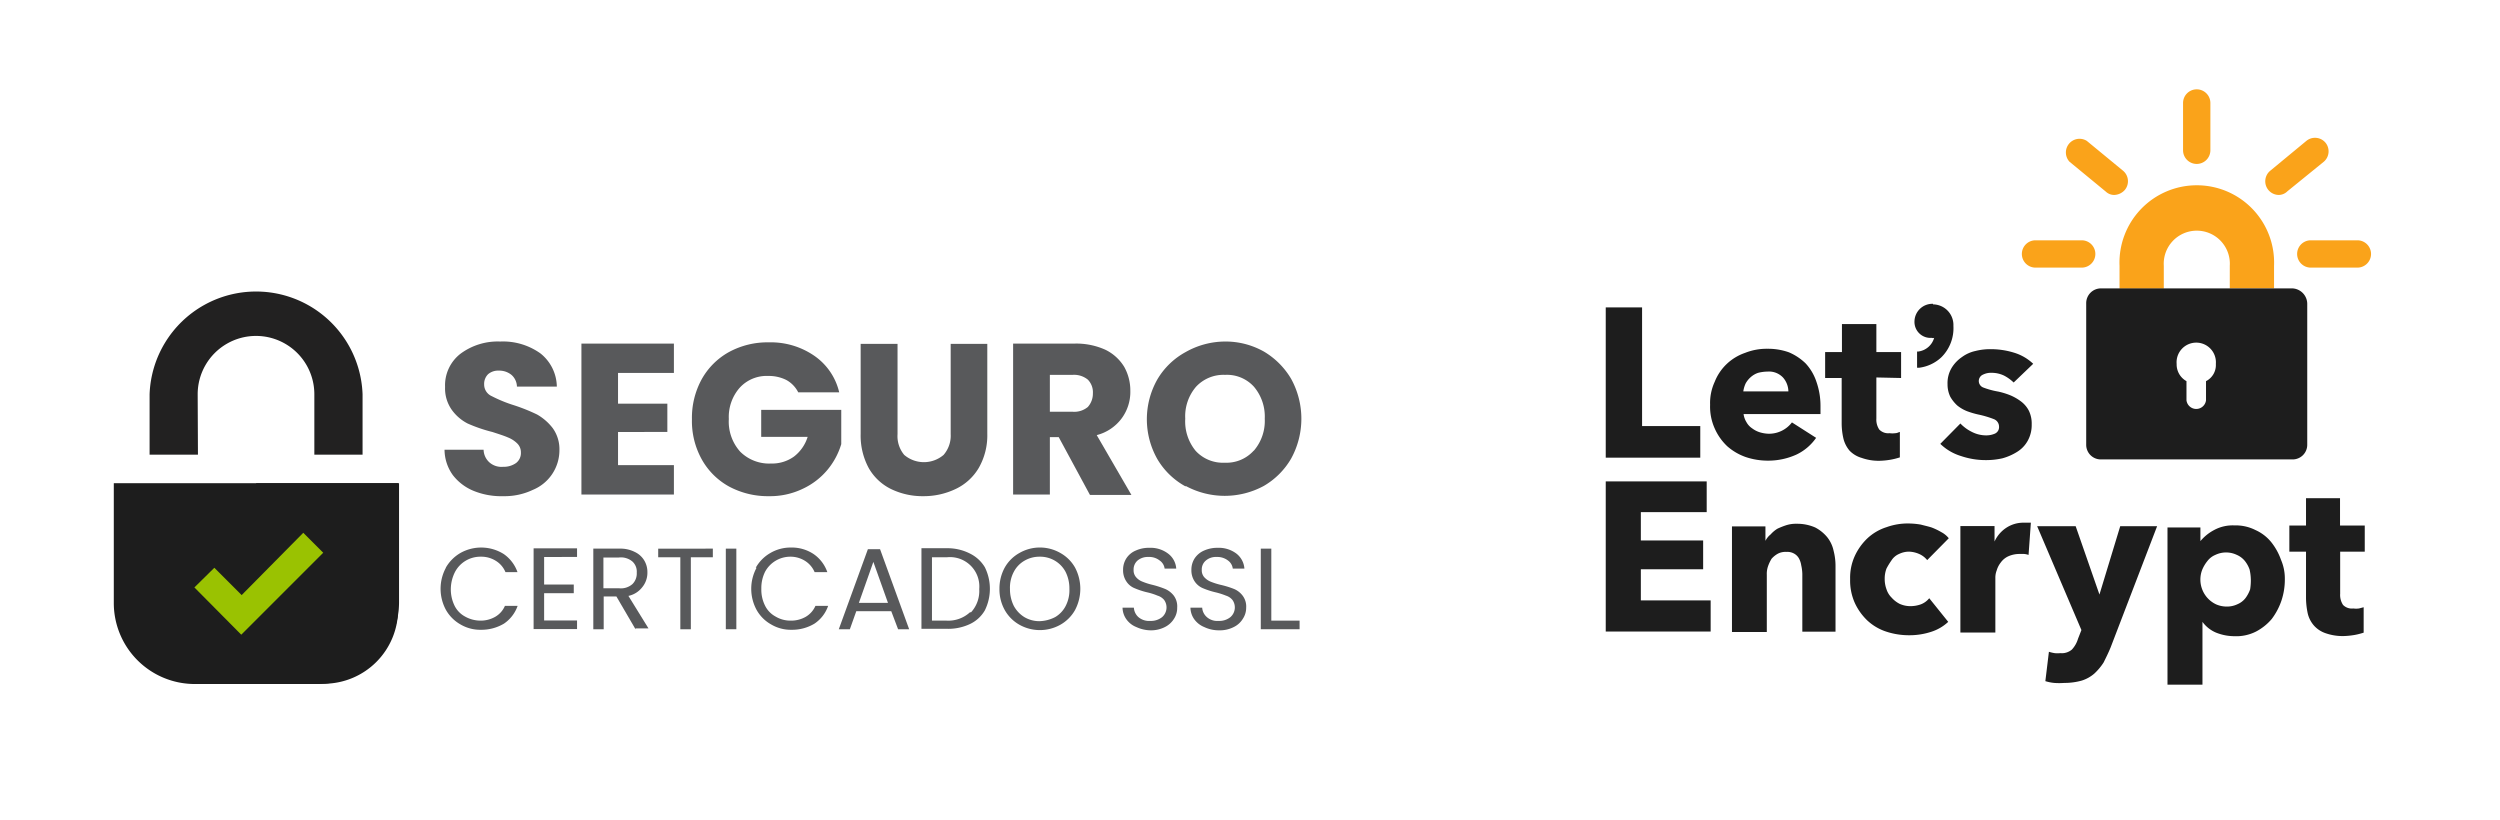
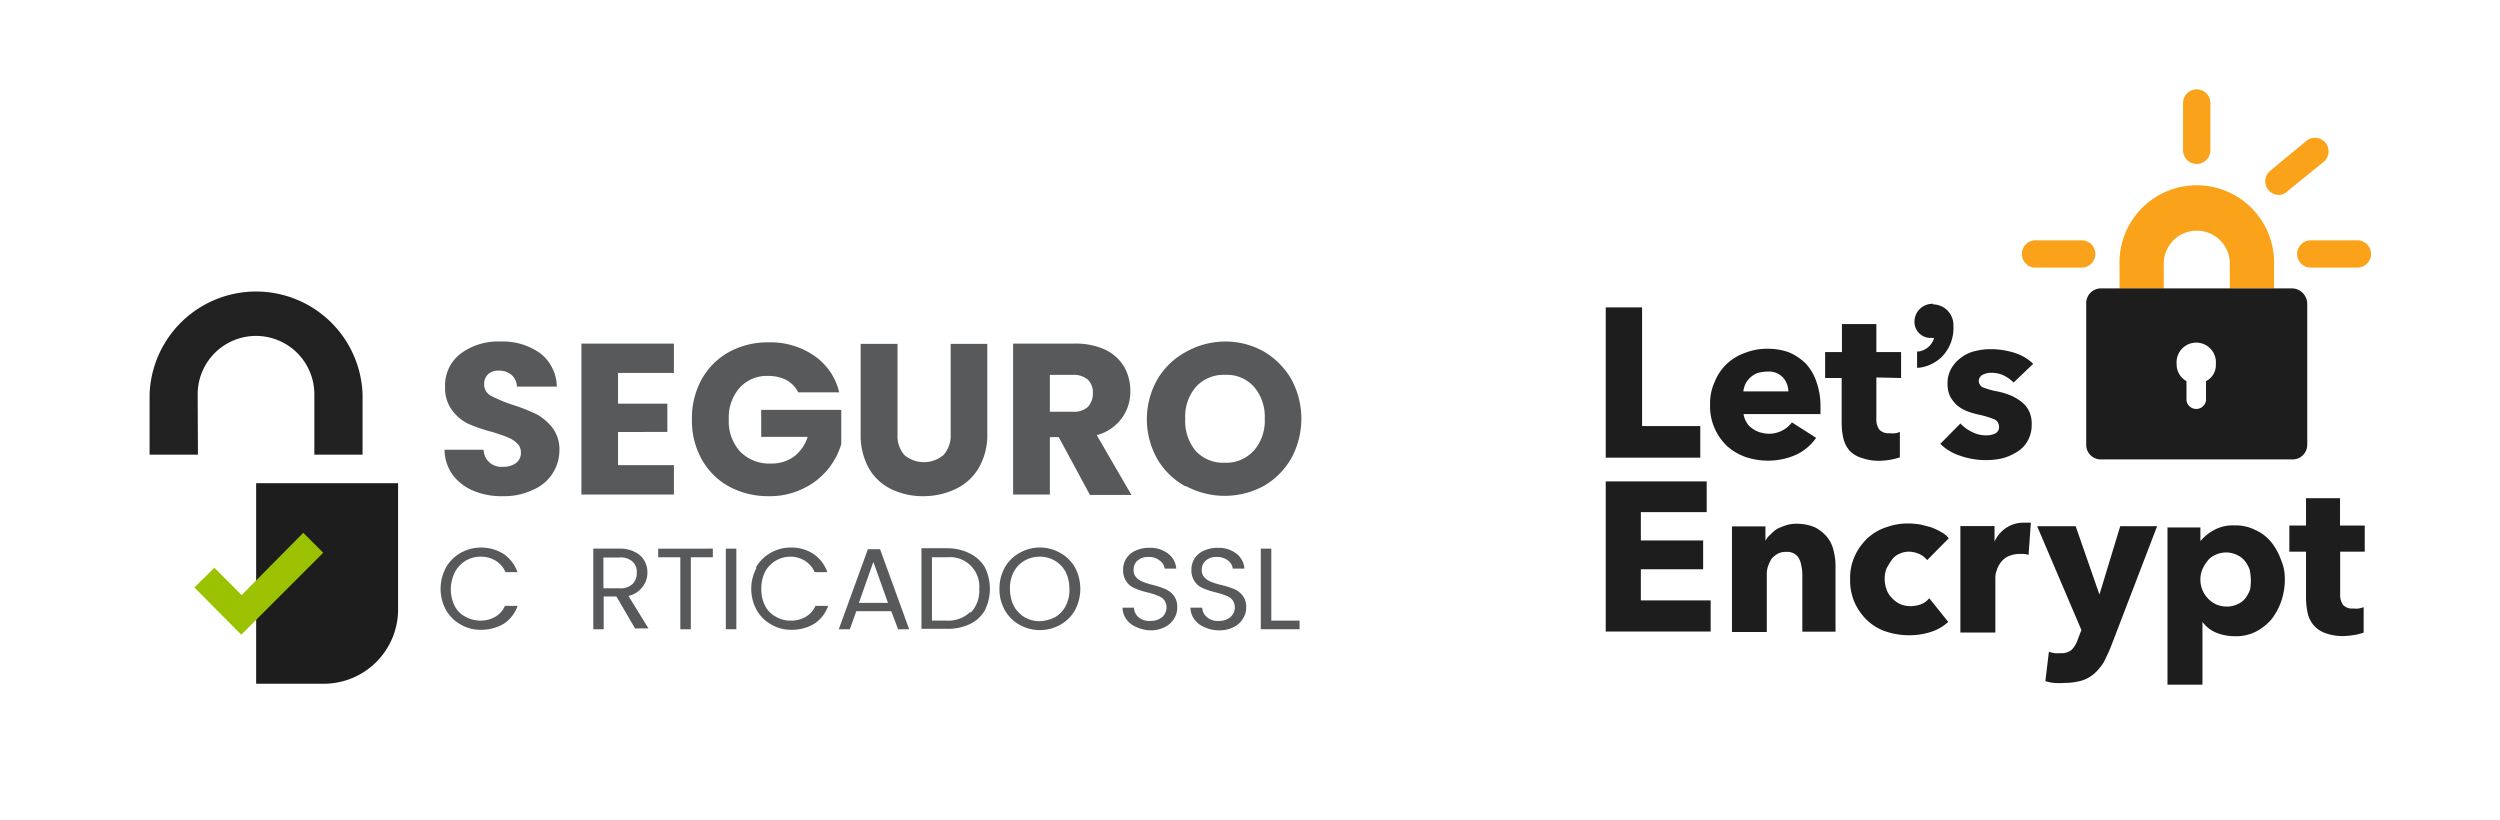
<svg xmlns="http://www.w3.org/2000/svg" id="Layer_1" data-name="Layer 1" viewBox="0 0 183 60">
  <defs>
    <style>.cls-1{fill:#faa31a;}.cls-2{fill:#1d1d1d;}.cls-3{fill:#222121;}.cls-4{fill:#9ac201;}.cls-5{fill:#58595b;}</style>
  </defs>
  <path class="cls-1" d="M166.46,21.11h-3.24V19.46a2.42,2.42,0,1,0-4.83,0v1.67h-3.24V19.46a5.66,5.66,0,1,1,11.31,0Z" />
  <path class="cls-2" d="M167.8,21.11h-14a1.08,1.08,0,0,0-1.09,1.1V32.54a1.07,1.07,0,0,0,1.09,1.09h14a1.07,1.07,0,0,0,1.09-1.09V22.21A1.14,1.14,0,0,0,167.8,21.11Zm-6.32,6.79v1.4a.72.72,0,0,1-1.43,0V27.9a1.4,1.4,0,0,1-.72-1.26,1.44,1.44,0,1,1,2.87,0A1.32,1.32,0,0,1,161.48,27.9Z" />
  <path class="cls-1" d="M152.38,19.59H149a1,1,0,0,1-1-1,1,1,0,0,1,1-1h3.38a1,1,0,0,1,0,2Z" />
-   <path class="cls-1" d="M154.77,14.27a.88.88,0,0,1-.62-.24l-2.66-2.19a1,1,0,0,1,1.26-1.53l2.66,2.19a1,1,0,0,1,.13,1.4A1.08,1.08,0,0,1,154.77,14.27Z" />
  <path class="cls-1" d="M160.8,12a1,1,0,0,1-1-1V7.54a1,1,0,1,1,2,0V11A1,1,0,0,1,160.8,12Z" />
  <path class="cls-1" d="M166.8,14.27a1,1,0,0,1-.76-.37,1,1,0,0,1,.14-1.4l2.65-2.19a1,1,0,0,1,1.4.14,1,1,0,0,1-.13,1.39L167.44,14A.91.91,0,0,1,166.8,14.27Z" />
  <path class="cls-1" d="M172.56,19.59h-3.41a1,1,0,0,1-1-1,1,1,0,0,1,1-1h3.41a1,1,0,0,1,0,2Z" />
  <path class="cls-2" d="M117.54,33.5v-11h2.66v8.69h4.26V33.5Zm15.72-3.79v.6h-5.63a1.49,1.49,0,0,0,.21.59,1.26,1.26,0,0,0,.41.45,1.83,1.83,0,0,0,.59.3,2.43,2.43,0,0,0,.64.1,2.11,2.11,0,0,0,1.69-.83l1.77,1.13a3.68,3.68,0,0,1-1.43,1.22,5,5,0,0,1-2.07.45,5.12,5.12,0,0,1-1.64-.26,4.11,4.11,0,0,1-1.36-.79,4,4,0,0,1-.92-1.3,3.89,3.89,0,0,1-.34-1.74,3.71,3.71,0,0,1,.34-1.69,3.65,3.65,0,0,1,.88-1.3,3.7,3.7,0,0,1,1.34-.81,4.27,4.27,0,0,1,1.64-.3,4.53,4.53,0,0,1,1.57.26,4,4,0,0,1,1.22.81,3.66,3.66,0,0,1,.79,1.34A5.3,5.3,0,0,1,133.26,29.71Zm-2.35-1a1.58,1.58,0,0,0-.38-1.06,1.41,1.41,0,0,0-1.15-.45,2.94,2.94,0,0,0-.68.09,1.55,1.55,0,0,0-.54.31,1.71,1.71,0,0,0-.38.47,2.07,2.07,0,0,0-.17.58h3.3Zm6.44-1.08v3a1.31,1.31,0,0,0,.21.81.91.91,0,0,0,.76.27,1.5,1.5,0,0,0,.41,0c.15,0,.26-.08.34-.09l0,1.86a5.16,5.16,0,0,1-.68.17,5.56,5.56,0,0,1-.81.08,3.72,3.72,0,0,1-1.3-.21,2,2,0,0,1-.89-.53,2.16,2.16,0,0,1-.45-.88,5,5,0,0,1-.13-1.14V27.67H133.6v-1.9h1.23V23.72h2.52v2.05h1.81v1.9Zm4.15-5.39a1.31,1.31,0,0,0-1.36,1.27,1.17,1.17,0,0,0,1.27,1.22.23.23,0,0,0,.17,0,1.39,1.39,0,0,1-1.15,1h-.1v1.19h.14a2.91,2.91,0,0,0,1.63-.76,3,3,0,0,0,.89-2.31A1.51,1.51,0,0,0,141.5,22.28ZM147.4,28a3,3,0,0,0-.71-.51,2.1,2.1,0,0,0-.89-.2,1.31,1.31,0,0,0-.64.13.51.51,0,0,0,0,.94,5.78,5.78,0,0,0,1.09.3,5.3,5.3,0,0,1,.89.27,3.6,3.6,0,0,1,.79.45,2,2,0,0,1,.58.68,2.13,2.13,0,0,1,.21,1,2.37,2.37,0,0,1-.3,1.22,2.2,2.2,0,0,1-.79.81,4,4,0,0,1-1.06.46,5.42,5.42,0,0,1-1.19.13,5.63,5.63,0,0,1-1.84-.3,3.72,3.72,0,0,1-1.51-.89L143.5,31a3,3,0,0,0,.85.62,2.29,2.29,0,0,0,1.05.25,1.58,1.58,0,0,0,.63-.13.52.52,0,0,0,.3-.51.59.59,0,0,0-.38-.55,7.3,7.3,0,0,0-1.15-.34,6.21,6.21,0,0,1-.81-.24,2.72,2.72,0,0,1-.72-.42,2.66,2.66,0,0,1-.51-.64,2.08,2.08,0,0,1-.2-.92,2.17,2.17,0,0,1,.3-1.19,2.58,2.58,0,0,1,.75-.79,2.61,2.61,0,0,1,1-.45,4.36,4.36,0,0,1,1.13-.13,5.7,5.7,0,0,1,1.7.26,3.5,3.5,0,0,1,1.39.81ZM117.54,46.24v-11h7.39v2.25h-4.82v2.07h4.56v2.11h-4.56v2.28h5.11v2.28h-7.68Zm14.39,0V42a3.19,3.19,0,0,0-.08-.62,1.52,1.52,0,0,0-.17-.51.92.92,0,0,0-.34-.34,1,1,0,0,0-.58-.13,1.19,1.19,0,0,0-.62.13,1.74,1.74,0,0,0-.46.37,2.8,2.8,0,0,0-.26.55,1.7,1.7,0,0,0-.09.62v4.19h-2.55V38.53h2.45v1.06h0a1.41,1.41,0,0,1,.38-.47,2.19,2.19,0,0,1,.5-.42,5.67,5.67,0,0,1,.66-.26,2.37,2.37,0,0,1,.76-.1,3.27,3.27,0,0,1,1.34.27,2.84,2.84,0,0,1,.88.71,2.38,2.38,0,0,1,.47,1,4.42,4.42,0,0,1,.14,1.15v4.77H132v0ZM141.07,41a1.54,1.54,0,0,0-.59-.45,2,2,0,0,0-.75-.17,1.7,1.7,0,0,0-.72.17,1.23,1.23,0,0,0-.54.45,5.39,5.39,0,0,0-.38.62,2.09,2.09,0,0,0-.13.76,2.15,2.15,0,0,0,.13.75,1.51,1.51,0,0,0,.38.62,2,2,0,0,0,.58.45,1.92,1.92,0,0,0,.76.17,2.29,2.29,0,0,0,.79-.13,1.44,1.44,0,0,0,.62-.45l1.39,1.73a3.27,3.27,0,0,1-1.22.72,5.11,5.11,0,0,1-1.6.26,5.32,5.32,0,0,1-1.7-.26,3.72,3.72,0,0,1-1.39-.81,4.2,4.2,0,0,1-.93-1.3,4,4,0,0,1-.34-1.74,3.84,3.84,0,0,1,.34-1.69,4.2,4.2,0,0,1,.93-1.3,3.67,3.67,0,0,1,1.39-.81,4.6,4.6,0,0,1,1.7-.27,5.69,5.69,0,0,1,.81.08c.26.07.54.13.79.21a4.59,4.59,0,0,1,.71.34,1.75,1.75,0,0,1,.55.45Zm7.42-.38a1.3,1.3,0,0,0-.33-.07h-.31a2,2,0,0,0-.84.17,1.39,1.39,0,0,0-.55.45,1.69,1.69,0,0,0-.3.58,1.46,1.46,0,0,0-.1.55v4H143.5V38.51H146v1.13h0a2.39,2.39,0,0,1,.85-1,2.28,2.28,0,0,1,1.26-.38h.3c.09,0,.17,0,.25,0Zm6,6.79c-.17.41-.34.75-.51,1.09a4.17,4.17,0,0,1-.68.81,2.59,2.59,0,0,1-.92.51,4.65,4.65,0,0,1-1.27.17,5,5,0,0,1-.75,0,3.27,3.27,0,0,1-.64-.13l.26-2.15a2.86,2.86,0,0,0,.42.1,1.8,1.8,0,0,0,.41,0,1.14,1.14,0,0,0,.85-.26,2,2,0,0,0,.45-.79l.25-.64-3.24-7.6h2.82l1.74,5h0l1.52-5h2.7Zm12.76-5a4.85,4.85,0,0,1-.25,1.56,4.77,4.77,0,0,1-.71,1.34,3.83,3.83,0,0,1-1.15.92,3.19,3.19,0,0,1-1.57.34,3.64,3.64,0,0,1-1.35-.26,2.37,2.37,0,0,1-1-.79h0v4.6h-2.56V38.61h2.41v1h0a3.32,3.32,0,0,1,1-.81,2.85,2.85,0,0,1,1.5-.34,3.18,3.18,0,0,1,1.53.34,3.13,3.13,0,0,1,1.15.88,4.44,4.44,0,0,1,.72,1.3A3.45,3.45,0,0,1,167.25,42.36Zm-2.49,0a3.55,3.55,0,0,0-.09-.72,2.16,2.16,0,0,0-.34-.62,1.54,1.54,0,0,0-.59-.45,1.82,1.82,0,0,0-1.58,0,1.43,1.43,0,0,0-.58.45,2.58,2.58,0,0,0-.38.64,2,2,0,0,0,0,1.43,2,2,0,0,0,1,1.09,1.92,1.92,0,0,0,.79.17,1.78,1.78,0,0,0,.79-.17,1.46,1.46,0,0,0,.59-.45,2.43,2.43,0,0,0,.34-.64A4.24,4.24,0,0,0,164.76,42.36Zm6.54-1.94v3a1.33,1.33,0,0,0,.21.81.9.9,0,0,0,.75.26,1.57,1.57,0,0,0,.42,0l.34-.09,0,1.86a5,5,0,0,1-.67.17,5.69,5.69,0,0,1-.81.08,3.78,3.78,0,0,1-1.31-.21,2,2,0,0,1-.84-.55,2.06,2.06,0,0,1-.46-.88,5.57,5.57,0,0,1-.13-1.13V40.38h-1.22V38.47h1.22v-2h2.49v2h1.81v1.91H171.3Z" />
-   <path class="cls-2" d="M14.27,50.07h9a6,6,0,0,0,5.94-5.94V35.37H8.33v8.76A5.93,5.93,0,0,0,14.27,50.07Z" />
  <path class="cls-3" d="M14.47,28.86a4.27,4.27,0,0,1,8.54,0v4.42h3.53V28.86a7.8,7.8,0,0,0-15.59,0v4.42h3.54Z" />
  <path class="cls-2" d="M18.75,35.37V50.05H23.7a5.44,5.44,0,0,0,5.44-5.45V35.37Z" />
  <path class="cls-4" d="M15.69,41.56l2,2L22.2,39l1.46,1.46-6,6L14.23,43Z" />
  <path class="cls-5" d="M34.69,35.94a3.66,3.66,0,0,1-1.54-1.16,3.21,3.21,0,0,1-.61-1.86H35.4a1.28,1.28,0,0,0,.43.93,1.33,1.33,0,0,0,1,.32,1.55,1.55,0,0,0,.95-.28.92.92,0,0,0,.35-.77.9.9,0,0,0-.28-.67,2,2,0,0,0-.67-.43c-.27-.12-.65-.24-1.14-.4A10.91,10.91,0,0,1,34.23,31a3.26,3.26,0,0,1-1.16-1,2.71,2.71,0,0,1-.49-1.67,2.92,2.92,0,0,1,1.12-2.43A4.57,4.57,0,0,1,36.62,25a4.71,4.71,0,0,1,2.94.87,3.16,3.16,0,0,1,1.2,2.43H37.84a1.18,1.18,0,0,0-.39-.85,1.41,1.41,0,0,0-.93-.32,1.13,1.13,0,0,0-.79.26,1,1,0,0,0-.29.75A.93.93,0,0,0,36,29a10.05,10.05,0,0,0,1.58.65,13.44,13.44,0,0,1,1.73.69,3.84,3.84,0,0,1,1.15,1,2.64,2.64,0,0,1,.49,1.61A3.14,3.14,0,0,1,39,35.86a4.8,4.8,0,0,1-2.15.46A5.36,5.36,0,0,1,34.69,35.94Z" />
  <path class="cls-5" d="M45.24,27.32v2.23h3.61v2.07H45.24v2.43h4.09V36.2H42.56V25.15h6.77V27.3H45.24Z" />
  <path class="cls-5" d="M58.4,28.66a2.11,2.11,0,0,0-.85-.85,2.86,2.86,0,0,0-1.32-.29,2.66,2.66,0,0,0-2.09.87,3.23,3.23,0,0,0-.79,2.28,3.29,3.29,0,0,0,.83,2.39,3,3,0,0,0,2.27.87,2.74,2.74,0,0,0,1.67-.51,2.9,2.9,0,0,0,1-1.44H55.72V30h5.86v2.51a5.33,5.33,0,0,1-1,1.87,5.22,5.22,0,0,1-1.82,1.4,5.51,5.51,0,0,1-2.48.54,6,6,0,0,1-2.92-.71,5.1,5.1,0,0,1-2-2,5.77,5.77,0,0,1-.71-2.92,5.87,5.87,0,0,1,.71-2.92,5.14,5.14,0,0,1,2-2,5.9,5.9,0,0,1,2.92-.71,5.6,5.6,0,0,1,3.35,1,4.49,4.49,0,0,1,1.8,2.66h-3Z" />
  <path class="cls-5" d="M65.7,25.17v6.61a2.14,2.14,0,0,0,.49,1.52,2.22,2.22,0,0,0,2.88,0,2.14,2.14,0,0,0,.52-1.52V25.17h2.68v6.59a4.78,4.78,0,0,1-.63,2.5,3.89,3.89,0,0,1-1.7,1.54,5.41,5.41,0,0,1-2.36.52,5.27,5.27,0,0,1-2.35-.52,3.8,3.8,0,0,1-1.64-1.54,5,5,0,0,1-.59-2.5V25.17Z" />
  <path class="cls-5" d="M79.78,36.22,77.5,32h-.65V36.2H74.16V25.15h4.52a5.18,5.18,0,0,1,2.23.45,3.3,3.3,0,0,1,1.38,1.25,3.53,3.53,0,0,1,.45,1.77,3.26,3.26,0,0,1-.63,2,3.29,3.29,0,0,1-1.83,1.23l2.54,4.38h-3Zm-2.93-6.08h1.67a1.55,1.55,0,0,0,1.11-.35,1.47,1.47,0,0,0,.37-1,1.32,1.32,0,0,0-.37-1,1.59,1.59,0,0,0-1.11-.35H76.85Z" />
  <path class="cls-5" d="M86.79,35.61a5.41,5.41,0,0,1-2.07-2,5.92,5.92,0,0,1,0-5.84,5.4,5.4,0,0,1,2.07-2A5.9,5.9,0,0,1,89.65,25a5.72,5.72,0,0,1,2.86.73,5.65,5.65,0,0,1,2,2,6.06,6.06,0,0,1,0,5.84,5.5,5.5,0,0,1-2,2,6,6,0,0,1-5.72,0Zm5-2.63a3.34,3.34,0,0,0,.79-2.33,3.38,3.38,0,0,0-.79-2.34,2.66,2.66,0,0,0-2.11-.87,2.74,2.74,0,0,0-2.13.87,3.32,3.32,0,0,0-.79,2.34A3.39,3.39,0,0,0,87.52,33a2.71,2.71,0,0,0,2.13.87A2.68,2.68,0,0,0,91.76,33Z" />
  <path class="cls-5" d="M32.63,41.56a2.92,2.92,0,0,1,1.07-1.08,3.1,3.1,0,0,1,3.18.08,2.7,2.7,0,0,1,1,1.32H37a1.75,1.75,0,0,0-.71-.83,2,2,0,0,0-1.1-.3,2.1,2.1,0,0,0-1.88,1.11A2.83,2.83,0,0,0,33,43.1a2.72,2.72,0,0,0,.27,1.23,1.81,1.81,0,0,0,.77.8,2.3,2.3,0,0,0,1.11.3,2.14,2.14,0,0,0,1.1-.28,1.68,1.68,0,0,0,.71-.8h.93a2.61,2.61,0,0,1-1,1.3,3.22,3.22,0,0,1-1.68.45,2.85,2.85,0,0,1-1.5-.39,2.82,2.82,0,0,1-1.07-1.07,3.24,3.24,0,0,1,0-3.08Z" />
-   <path class="cls-5" d="M39.83,40.79v2H42v.63H39.83v2h2.41v.63H39.06V40.14h3.18v.63H39.83Z" />
  <path class="cls-5" d="M46.52,46.06l-1.4-2.4h-.93v2.4h-.76v-5.9h1.91a2.32,2.32,0,0,1,1.12.24,1.6,1.6,0,0,1,.69.61,1.65,1.65,0,0,1,.24.89A1.67,1.67,0,0,1,47,43a1.73,1.73,0,0,1-1,.62L47.47,46h-.95Zm-2.35-3H45.3a1.28,1.28,0,0,0,1-.31,1.09,1.09,0,0,0,.31-.83,1,1,0,0,0-.31-.81,1.3,1.3,0,0,0-1-.3H44.17Z" />
  <path class="cls-5" d="M52.18,40.16v.63H50.57v5.27H49.8V40.79H48.18v-.63Z" />
  <path class="cls-5" d="M53.9,40.16v5.9h-.77v-5.9Z" />
  <path class="cls-5" d="M55.32,41.56a2.85,2.85,0,0,1,1.07-1.08,2.92,2.92,0,0,1,1.5-.4,2.88,2.88,0,0,1,1.67.48,2.66,2.66,0,0,1,1,1.32h-.93a1.8,1.8,0,0,0-.71-.83,2,2,0,0,0-1.1-.3A2.1,2.1,0,0,0,56,41.86a2.7,2.7,0,0,0-.27,1.24A2.6,2.6,0,0,0,56,44.33a1.81,1.81,0,0,0,.77.8,2.1,2.1,0,0,0,1.11.3,2.14,2.14,0,0,0,1.1-.28,1.73,1.73,0,0,0,.71-.8h.93a2.57,2.57,0,0,1-1,1.3,3.16,3.16,0,0,1-1.67.45,2.82,2.82,0,0,1-1.5-.39,2.75,2.75,0,0,1-1.07-1.07,3.24,3.24,0,0,1,0-3.08Z" />
  <path class="cls-5" d="M65.24,44.74H62.68l-.47,1.32H61.4l2.13-5.86h.89l2.13,5.86h-.81ZM65,44.13l-1.07-3-1.06,3Z" />
  <path class="cls-5" d="M71,40.52a2.62,2.62,0,0,1,1.09,1,3.56,3.56,0,0,1,0,3.16,2.48,2.48,0,0,1-1.09,1,3.74,3.74,0,0,1-1.67.35H67.45v-5.9h1.84A3.61,3.61,0,0,1,71,40.52Zm.08,4.3a2.3,2.3,0,0,0,.6-1.7,2.15,2.15,0,0,0-2.35-2.33H68.22v4.64h1.07A2.34,2.34,0,0,0,71,44.82Z" />
  <path class="cls-5" d="M74.62,45.73a2.82,2.82,0,0,1-1.07-1.07,3.11,3.11,0,0,1-.39-1.56,3.2,3.2,0,0,1,.39-1.56,2.79,2.79,0,0,1,1.07-1.06,3,3,0,0,1,3,0,2.79,2.79,0,0,1,1.07,1.06,3.32,3.32,0,0,1,0,3.12,2.82,2.82,0,0,1-1.07,1.07,3.06,3.06,0,0,1-3,0Zm2.62-.56a2,2,0,0,0,.77-.82,2.51,2.51,0,0,0,.27-1.25A2.7,2.7,0,0,0,78,41.86a2.08,2.08,0,0,0-.77-.81,2.12,2.12,0,0,0-1.13-.3,2.16,2.16,0,0,0-1.12.3,2,2,0,0,0-.77.81,2.47,2.47,0,0,0-.28,1.24,2.74,2.74,0,0,0,.28,1.25,2.18,2.18,0,0,0,.77.82,2.14,2.14,0,0,0,1.1.3A2.65,2.65,0,0,0,77.24,45.17Z" />
  <path class="cls-5" d="M83.18,45.9a1.63,1.63,0,0,1-.73-.57,1.51,1.51,0,0,1-.28-.85H83a1,1,0,0,0,.33.69,1.19,1.19,0,0,0,.87.28,1.3,1.3,0,0,0,.87-.28.94.94,0,0,0,.14-1.26,1,1,0,0,0-.48-.31,4.45,4.45,0,0,0-.75-.24,5.51,5.51,0,0,1-.92-.3,1.29,1.29,0,0,1-.59-.47,1.45,1.45,0,0,1-.26-.87,1.53,1.53,0,0,1,.24-.85,1.51,1.51,0,0,1,.69-.57,2.32,2.32,0,0,1,1-.2,2.12,2.12,0,0,1,1.36.42,1.49,1.49,0,0,1,.6,1.1h-.85a.84.84,0,0,0-.36-.59,1.23,1.23,0,0,0-.83-.26,1.16,1.16,0,0,0-.79.26.87.87,0,0,0-.29.69.76.76,0,0,0,.18.53,1.15,1.15,0,0,0,.45.32,4.77,4.77,0,0,0,.75.24,7.08,7.08,0,0,1,.95.31,1.63,1.63,0,0,1,.61.48,1.32,1.32,0,0,1,.25.88,1.44,1.44,0,0,1-.23.81,1.65,1.65,0,0,1-.67.61,2.23,2.23,0,0,1-1.07.24A2.58,2.58,0,0,1,83.18,45.9Z" />
  <path class="cls-5" d="M88.15,45.9a1.68,1.68,0,0,1-.73-.57,1.51,1.51,0,0,1-.28-.85H88a1,1,0,0,0,.34.69,1.15,1.15,0,0,0,.86.28,1.28,1.28,0,0,0,.87-.28.94.94,0,0,0,.14-1.26,1,1,0,0,0-.47-.31,5.15,5.15,0,0,0-.75-.24,5.67,5.67,0,0,1-.93-.3,1.35,1.35,0,0,1-.59-.47,1.45,1.45,0,0,1-.26-.87,1.53,1.53,0,0,1,.24-.85,1.57,1.57,0,0,1,.69-.57,2.37,2.37,0,0,1,1-.2,2.14,2.14,0,0,1,1.36.42,1.52,1.52,0,0,1,.59,1.1h-.85a.86.86,0,0,0-.35-.59,1.27,1.27,0,0,0-.83-.26,1.13,1.13,0,0,0-.79.26.85.85,0,0,0-.3.69.76.76,0,0,0,.18.53,1.32,1.32,0,0,0,.45.32,5.15,5.15,0,0,0,.75.24,6.63,6.63,0,0,1,1,.31,1.55,1.55,0,0,1,.61.48,1.32,1.32,0,0,1,.26.88,1.45,1.45,0,0,1-.24.81,1.59,1.59,0,0,1-.67.61,2.23,2.23,0,0,1-1.07.24A2.49,2.49,0,0,1,88.15,45.9Z" />
  <path class="cls-5" d="M93.06,45.43h2.07v.63H92.29v-5.9h.77Z" />
</svg>